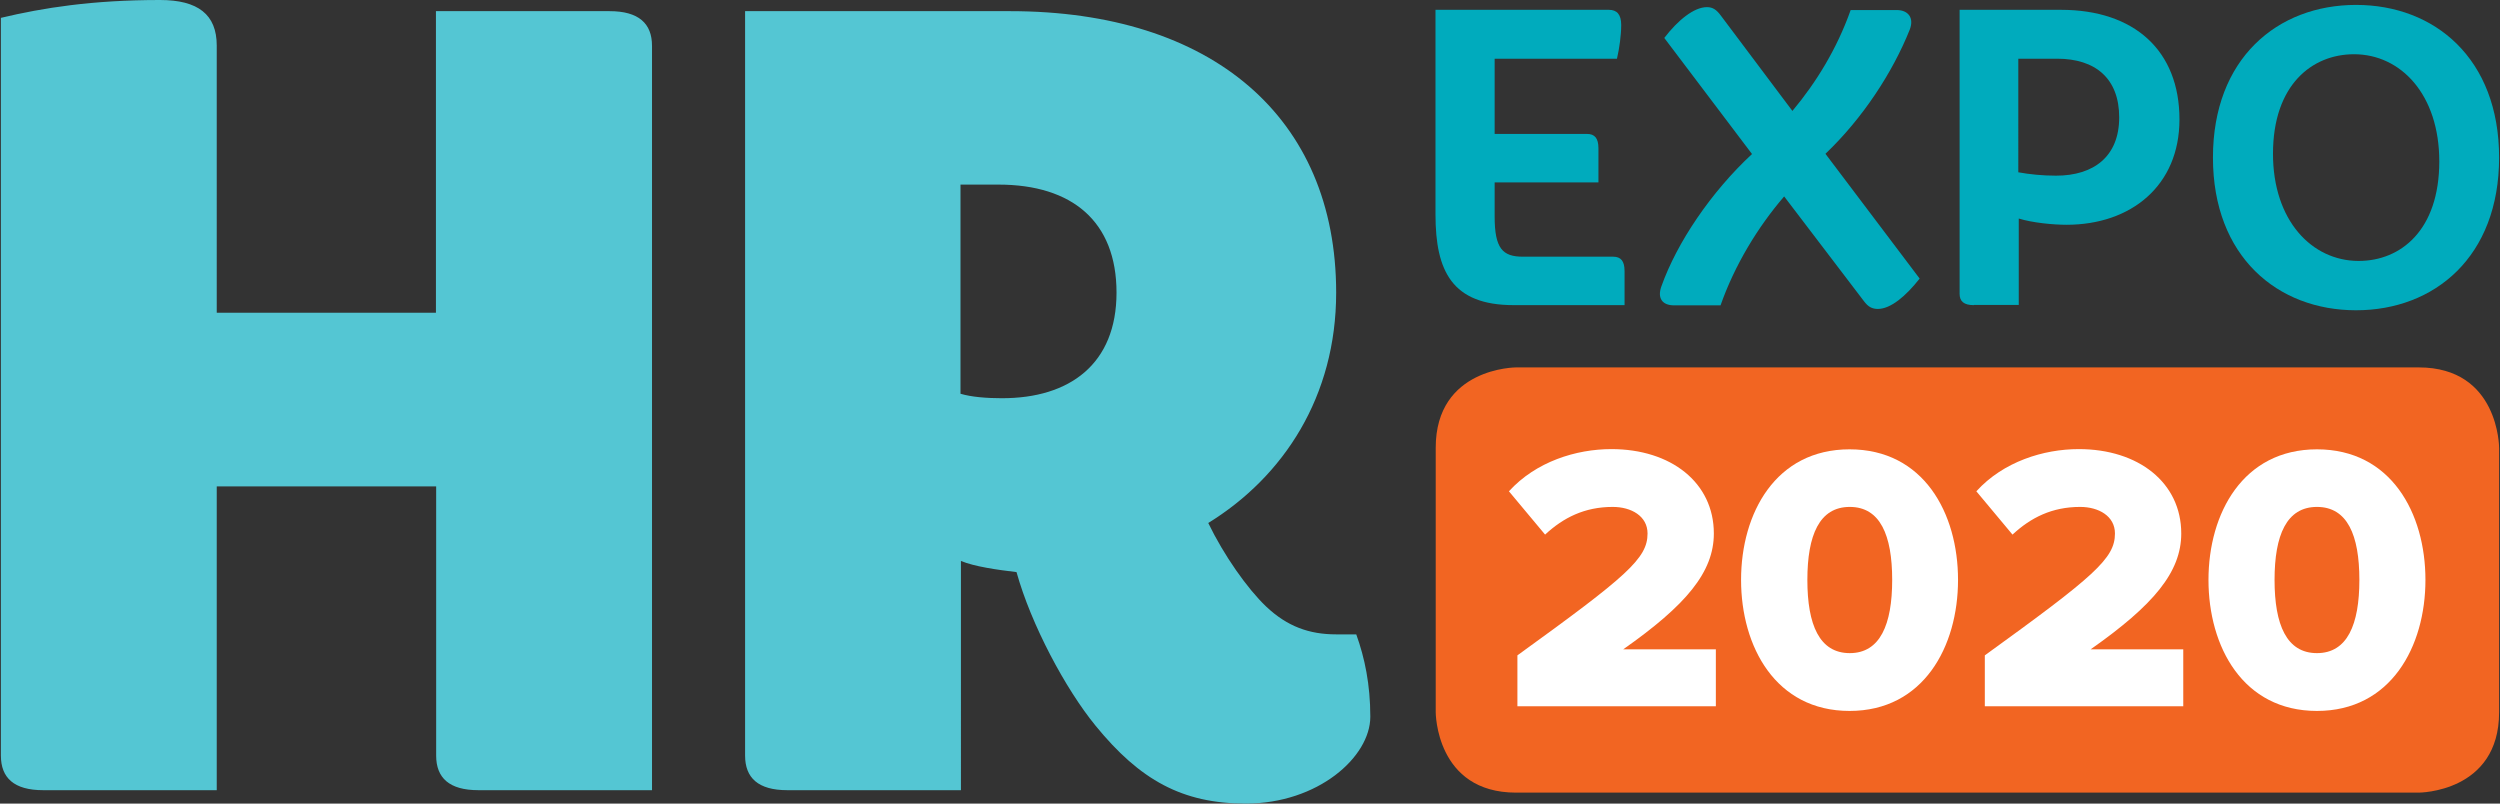
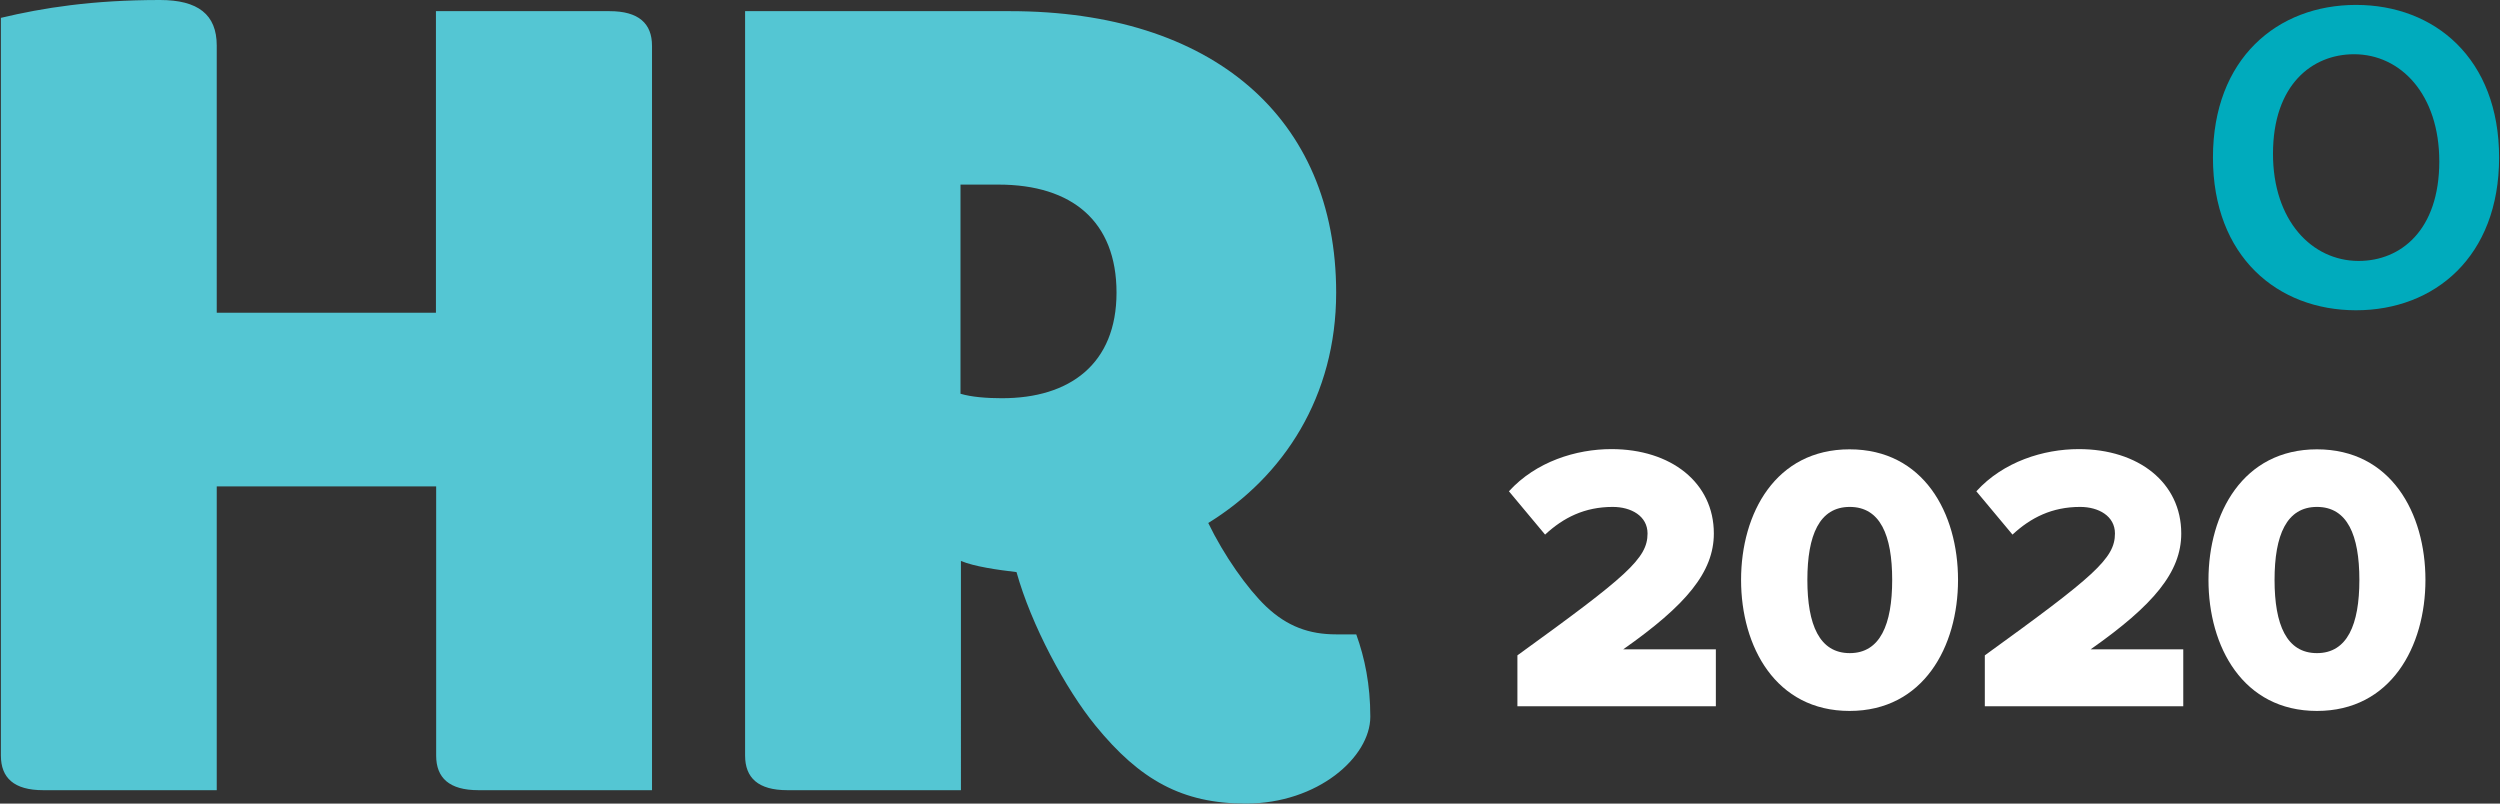
<svg xmlns="http://www.w3.org/2000/svg" id="_x32_" x="0px" y="0px" viewBox="0 0 112 36" style="enable-background:new 0 0 112 36;" xml:space="preserve">
  <rect x="0" y="0" width="112" height="36" fill="#333333" stroke="none" />
  <style type="text/css"> .st0{fill:#F26522;} .st1{fill:#FFFFFF;} .st2{fill:#54C6D3;} .st3{fill:#00ABBD;} </style>
  <g id="_x31_">
-     <path class="st0" d="M108.36,16.46H67.92c0,0-3.6,0-3.6,3.6v11.85c0,0,0,3.6,3.6,3.6h40.44c0,0,3.6,0,3.6-3.6V20.06 C111.96,20.06,111.96,16.46,108.36,16.46z" />
    <g>
      <path class="st1" d="M67.98,31.64v-2.28c4.91-3.55,5.83-4.34,5.83-5.46c0-0.78-0.73-1.19-1.56-1.19c-1.26,0-2.21,0.48-3.03,1.24 l-1.62-1.94c1.21-1.33,3.01-1.89,4.59-1.89c2.67,0,4.59,1.5,4.59,3.78c0,1.73-1.24,3.21-4.06,5.19h4.15v2.55H67.98z" />
      <path class="st1" d="M78,25.98c0-2.99,1.55-5.85,4.86-5.85c3.32,0,4.86,2.86,4.86,5.85s-1.55,5.87-4.86,5.87 C79.55,31.85,78,28.97,78,25.98z M84.77,25.98c0-2.01-0.54-3.27-1.9-3.27c-1.36,0-1.9,1.26-1.9,3.27c0,2.01,0.54,3.28,1.9,3.28 C84.23,29.26,84.77,27.98,84.77,25.98z" />
      <path class="st1" d="M88.92,31.64v-2.28c4.91-3.55,5.83-4.34,5.83-5.46c0-0.78-0.73-1.19-1.56-1.19c-1.26,0-2.21,0.48-3.03,1.24 l-1.62-1.94c1.21-1.33,3.01-1.89,4.59-1.89c2.67,0,4.59,1.5,4.59,3.78c0,1.73-1.24,3.21-4.06,5.19h4.15v2.55H88.92z" />
      <path class="st1" d="M98.94,25.98c0-2.99,1.55-5.85,4.86-5.85c3.32,0,4.86,2.86,4.86,5.85s-1.55,5.87-4.86,5.87 C100.48,31.85,98.94,28.97,98.94,25.98z M105.7,25.98c0-2.01-0.54-3.27-1.9-3.27c-1.36,0-1.9,1.26-1.9,3.27 c0,2.01,0.54,3.28,1.9,3.28C105.16,29.26,105.7,27.98,105.7,25.98z" />
    </g>
    <path class="st2" d="M9.71,14.01h9.82V0.5h7.78c1.3,0,1.9,0.55,1.9,1.55V35.4h-7.78c-1.3,0-1.89-0.55-1.89-1.55V21.79H9.71V35.4 H1.93c-1.3,0-1.89-0.55-1.89-1.55V0.8C1.93,0.35,4.13,0,7.17,0c1.7,0,2.54,0.65,2.54,2.04V14.01z M50.02,13.11 c0-3.19-1.99-4.84-5.29-4.84h-1.7v9.37c0.5,0.15,1.2,0.2,1.84,0.2C47.93,17.85,50.02,16.3,50.02,13.11 M61.39,32.11 c0,1.8-2.34,3.89-5.58,3.89c-2.84,0-4.74-1.05-6.73-3.49c-1.35-1.65-2.89-4.54-3.54-6.88c-0.85-0.1-1.9-0.25-2.49-0.5V35.4h-7.78 c-1.3,0-1.89-0.55-1.89-1.55V0.5h11.87c9.03,0,14.61,4.74,14.61,12.61c0,4.64-2.34,8.23-5.73,10.32c0.7,1.45,1.75,2.94,2.59,3.74 c0.95,0.9,1.94,1.25,3.14,1.25h0.9C61.14,29.47,61.39,30.67,61.39,32.11" />
    <g>
-       <path class="st3" d="M67.81,13.67c-2.76,0-3.5-1.53-3.5-4.06V0.44h7.77c0.36,0,0.55,0.21,0.55,0.68c0,0.45-0.08,1.04-0.19,1.51 h-5.48V6h4.14c0.34,0,0.51,0.19,0.51,0.64v1.53h-4.65V9.7c0,1.44,0.36,1.8,1.27,1.8h4.04c0.34,0,0.51,0.19,0.51,0.64v1.53H67.81z" />
-       <path class="st3" d="M86,12.48c-0.62,0.79-1.3,1.36-1.87,1.36c-0.26,0-0.43-0.09-0.62-0.34L79.93,8.8 c-1.17,1.36-2.21,3.06-2.85,4.88H75c-0.53,0-0.76-0.32-0.57-0.85c0.7-1.97,2.23-4.23,4.06-5.93l-3.93-5.2 c0.62-0.81,1.34-1.38,1.91-1.38c0.26,0,0.43,0.11,0.64,0.4l3.19,4.25c1.08-1.29,2-2.8,2.61-4.52h2.06c0.51,0,0.79,0.34,0.59,0.87 c-0.77,1.93-2.12,3.99-3.78,5.57L86,12.48z" />
-       <path class="st3" d="M88.43,13.67c-0.45,0-0.64-0.17-0.64-0.51V0.44h4.54c3.29,0,5.31,1.83,5.31,4.91c0,2.97-2.17,4.72-5.06,4.72 c-0.6,0-1.53-0.09-2.14-0.28v3.87H88.43z M90.43,7.72c0.49,0.09,1.08,0.15,1.68,0.15c1.68,0,2.83-0.85,2.83-2.61 c0-1.74-1.06-2.63-2.78-2.63h-1.74V7.72z" />
      <path class="st3" d="M105.55,13.9c-3.51,0-6.41-2.4-6.41-6.84s2.89-6.84,6.41-6.84c3.52,0,6.41,2.4,6.41,6.84 S109.07,13.9,105.55,13.9z M109.28,7.23c0-2.99-1.72-4.8-3.82-4.8c-1.87,0-3.63,1.36-3.63,4.46c0,2.99,1.74,4.8,3.84,4.8 C107.54,11.69,109.28,10.33,109.28,7.23z" />
    </g>
  </g>
</svg>